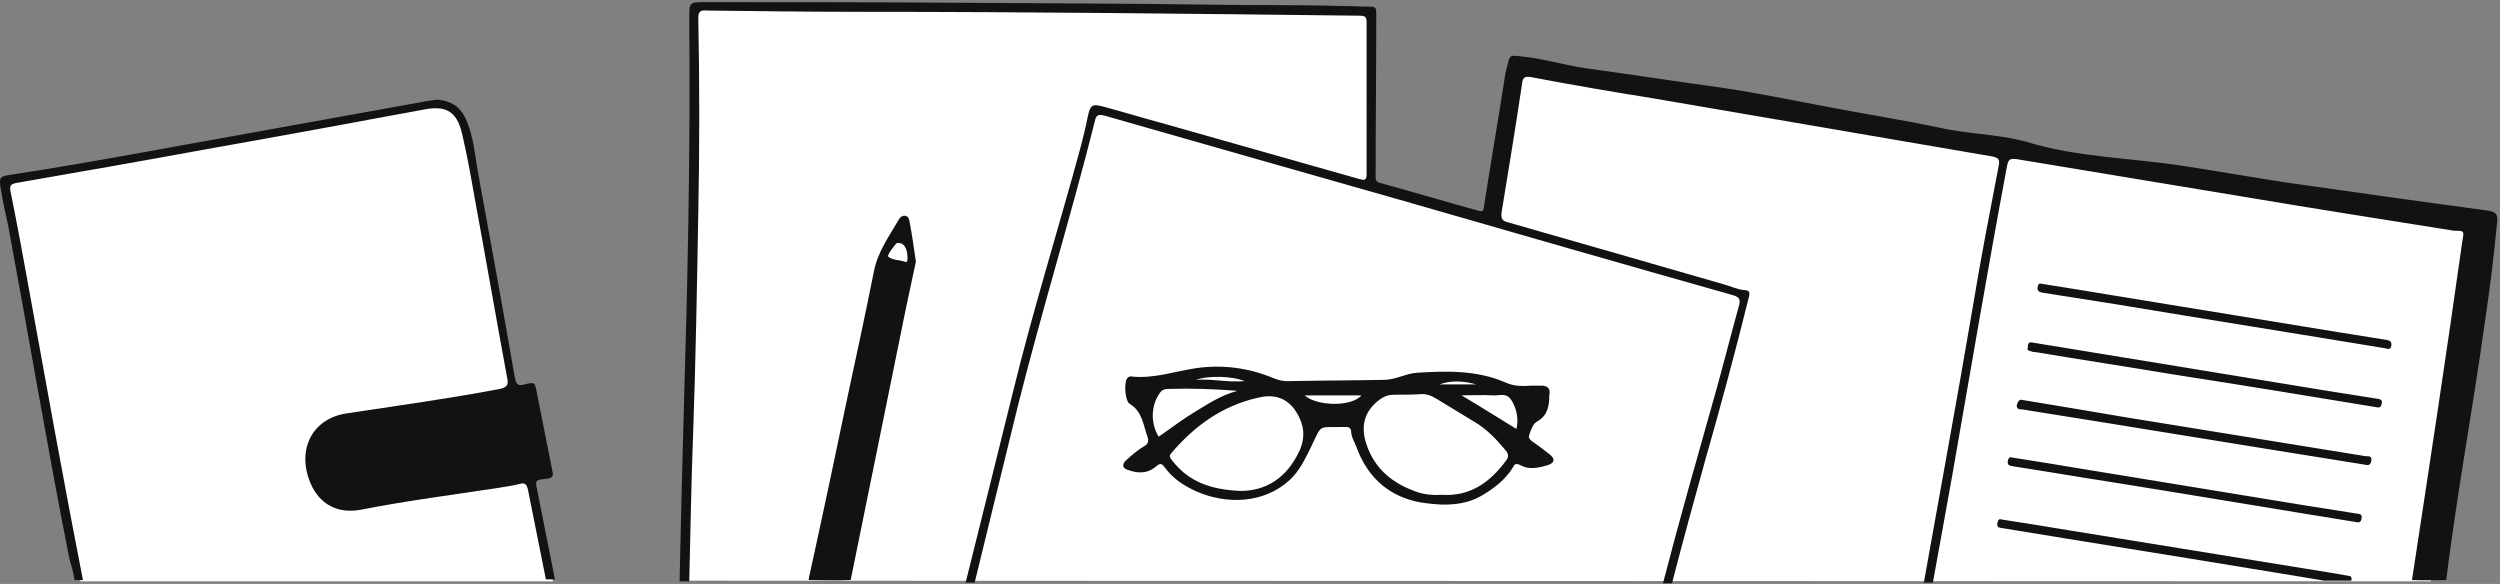
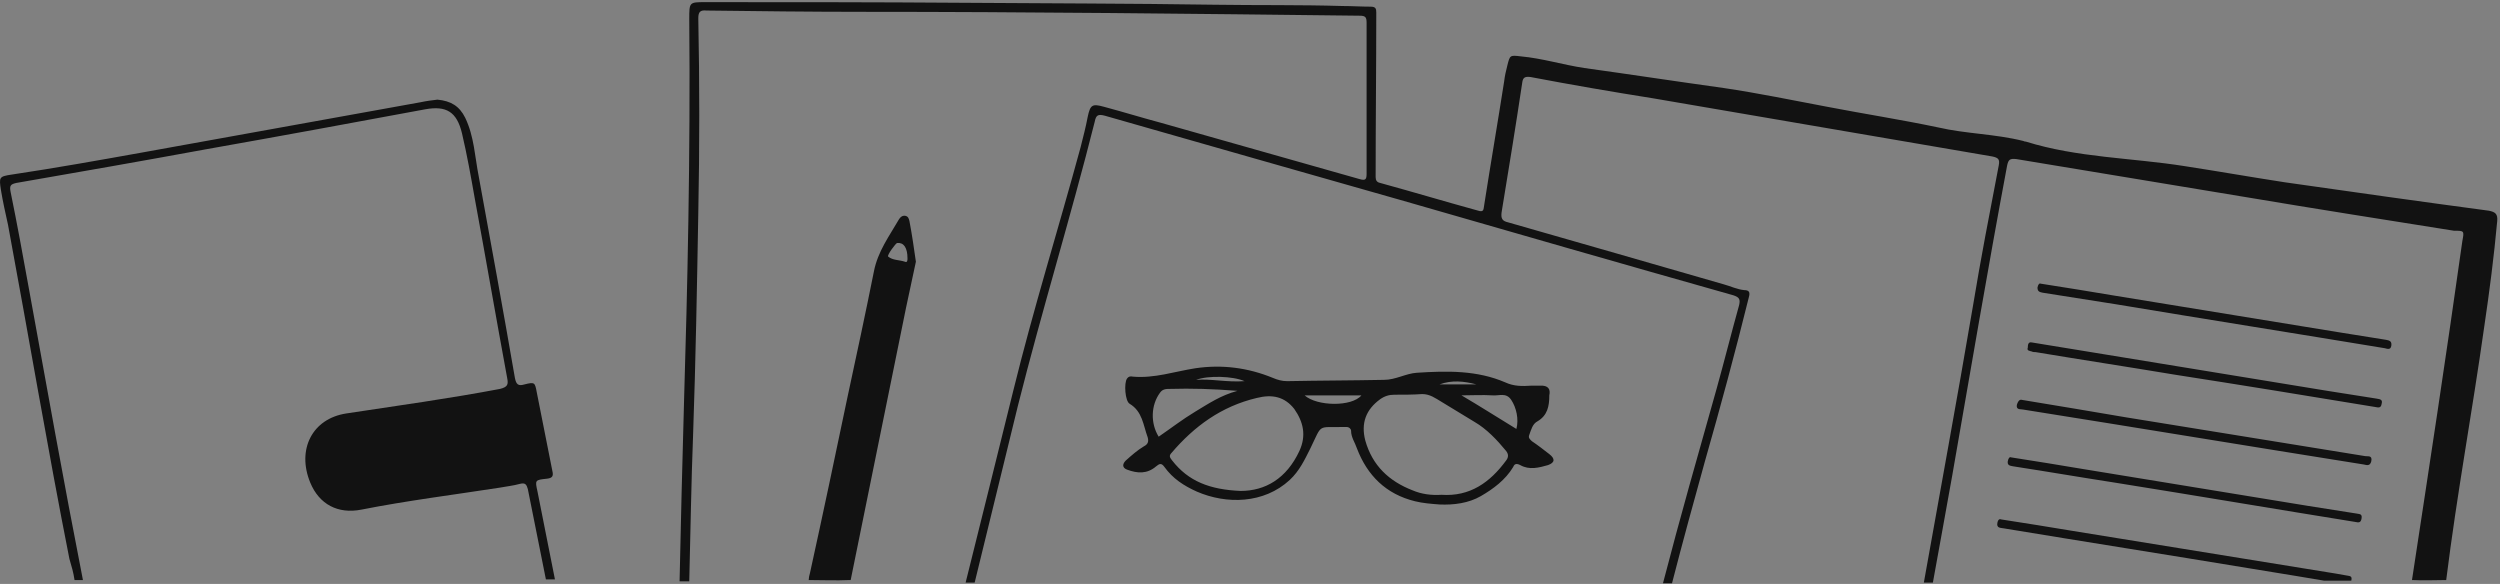
<svg xmlns="http://www.w3.org/2000/svg" height="217" viewBox="0 0 929 217" width="929">
  <rect x="0" y="0" width="929" height="217" fill="#808080" stroke="none" />
  <g fill="none">
-     <path d="m2.508 67.257 26.394-4.319 52.308-9.118 48.708-8.878 27.834-5.759h7.678l4.799 2.879s4.319 8.398 4.319 8.878 10.317 60.466 10.317 60.466 6.719 35.512 6.719 36.471c0 .959 6.478 32.873 6.478 32.873l7.439 35.271h-175.638l-19.195-107.255-7.678-35.991v-5.519zm251.937 148.525.48-21.835 2.16-85.18.959-104.615 2.4-1.92h34.312 101.736l103.415 1.92 9.837.96v63.825l45.829 11.997 8.398-57.106 77.501 12.477 126.69 23.035s153.324 23.754 153.324 24.234-8.158 69.823-8.158 69.823l-10.077 62.625z" fill="#fff" />
    <g fill="#121212">
      <path d="m915.009 89.572c-5.998 42.71-12.237 83.5-18.715 125.97 4.559.24 8.398 0 12.717 0 4.079-32.633 9.597-61.906 14.156-94.297 1.92-12.957 3.599-25.914 4.799-39.111.24-2.639-.72-3.359-3.118-3.839-25.194-3.359-50.628-6.958-75.822-10.558-12.477-1.919-24.714-4.079-37.191-5.999-19.676-3.119-39.83-3.119-59.026-9.118-.24 0-.48 0-.959-.24-10.558-2.639-21.355-2.639-31.673-5.039-13.676-2.879-27.593-5.039-41.269-7.678-12.717-2.399-25.434-5.039-38.391-6.958-17.276-2.399-34.552-5.039-51.829-7.438-7.917-1.2-15.595-3.599-23.514-4.319-4.079-.48-4.079-.48-5.039 3.359-.48 1.92-.959 3.839-1.201 5.999-2.399 15.356-5.039 30.713-7.437 46.069-.24 1.2 0 2.639-2.16 1.919-12.237-3.359-24.233-6.958-36.471-10.318-1.201-.24-1.68-.96-1.68-2.159 0-20.395.24-40.79.24-61.186 0-1.44-.24-2.159-2.159-2.159-3.359 0-6.959-.24-10.318-.24-15.835-.48-31.912-.24-47.748-.48-31.192-.48-62.386-.48-93.578-.72-31.912-.24-63.825-.24-95.497-.24-5.999 0-5.999 0-5.999 6.239.48 50.868-.72 101.736-1.919 141.326-.72 24.714-1.201 46.309-1.68 67.664h3.599c.48-18.475.72-36.472 1.44-54.947.959-27.353 1.439-54.707 1.919-82.061.48-23.994.48-48.228 0-72.223 0-2.399.72-3.119 3.12-2.879 19.195.24 38.631.48 57.826.48 61.666 0 123.331.72 184.757 1.44 2.159 0 2.639.48 2.639 2.639v55.907c0 2.159-.24 2.879-2.639 2.159-24.474-6.958-49.189-13.917-73.663-20.875-7.197-1.919-14.156-4.079-21.355-5.999-4.319-1.2-5.039-.72-5.998 3.839-.72 3.839-1.679 7.438-2.64 11.277-8.158 29.993-17.516 59.986-24.953 90.218-6.239 25.194-11.518 46.549-17.757 71.503h3.359c5.759-23.274 10.318-42.47 16.076-65.744 8.878-35.272 19.676-70.304 28.554-105.576.48-2.399 1.199-2.879 3.839-2.159 36.95 10.558 73.902 21.115 111.093 31.673 40.79 11.757 81.58 23.514 122.371 35.032 2.159.72 2.639 1.44 2.159 3.599-2.88 10.317-5.518 20.875-8.398 31.192-6.959 24.714-13.437 47.269-19.916 72.223h3.359c4.079-15.837 7.918-29.753 12.237-45.35 5.758-20.154 11.278-40.55 16.316-60.945.48-1.68.24-2.639-1.68-2.639-2.639-.24-5.039-1.44-7.677-2.16-26.635-7.678-53.268-15.356-80.141-23.034-2.16-.48-2.64-1.44-2.4-3.599 2.64-16.076 5.278-32.152 7.678-48.228.24-2.16 1.199-2.399 3.12-2.16 15.116 2.879 30.473 5.519 45.59 7.918 41.989 7.198 83.979 14.397 125.969 21.595 2.16.48 2.88.96 2.4 3.359-3.359 17.516-6.719 34.792-9.599 52.308-5.998 35.271-11.996 67.664-18.235 102.696h3.359c2.64-14.156 4.559-25.434 7.199-39.83 6.718-38.391 13.197-76.782 20.394-115.173.481-2.16.961-2.639 3.359-2.399 28.554 4.799 56.867 9.358 85.42 14.157 25.674 4.319 51.588 8.398 77.263 12.477 3.838 0 3.838 0 3.118 3.839zm-887.31 125.97h3.119c-7.198-36.712-13.437-71.743-20.155-108.694-2.159-11.997-4.319-23.754-6.718-35.512-.48-2.399 0-2.879 2.159-3.359 23.514-4.079 46.789-8.158 70.303-12.477 27.114-4.799 54.467-9.838 81.581-14.876 7.917-1.44 11.756.96 13.676 8.878 1.919 8.158 3.359 16.316 4.799 24.474 4.079 22.075 7.918 44.389 11.997 66.464.48 2.4.24 3.359-2.64 4.079-18.955 3.599-38.151 6.239-57.106 9.118-12.717 1.92-18.476 13.438-13.437 25.675 3.359 8.157 10.318 11.756 18.956 10.077 17.036-3.359 34.312-5.518 51.348-8.158 2.64-.48 5.039-.72 7.678-1.439 1.919-.48 2.399.24 2.88 1.919 2.399 11.997 4.319 21.595 6.718 33.592h3.359c-2.4-11.757-4.079-20.875-6.479-32.633-.959-4.319-.959-4.319 3.599-4.799 1.92-.24 2.4-.959 1.92-2.878-1.92-9.599-3.839-19.436-5.759-29.033-.72-3.839-.72-4.079-4.559-3.12-2.399.72-3.12 0-3.599-2.4-4.319-24.954-8.878-49.908-13.437-74.862-1.439-7.198-1.679-14.876-5.039-21.835-2.159-4.319-5.278-6.239-10.317-6.718-1.92.24-4.079.48-6.239.96-34.552 6.238-69.103 12.477-103.655 18.716-16.076 2.879-32.152 5.759-48.228 8.158-4.799.72-4.799.96-4.079 5.759.72 4.319 1.68 8.638 2.639 12.957 7.678 41.271 14.637 82.78 22.795 124.05.96 3.359 1.44 4.799 1.92 7.918z" />
      <path d="m575.727 146.918c0 4.079-.72 7.437-4.319 9.597-1.919.959-2.399 3.12-3.12 5.039-.48 1.199.241 1.679.961 2.4 2.159 1.439 4.319 3.118 6.478 4.799 2.16 1.679 2.16 3.118-.48 4.079-3.359.959-6.959 1.919-10.317 0-1.44-.72-2.16-.48-2.64.72-2.88 4.799-7.439 8.158-11.997 10.797-4.559 2.64-10.077 3.359-15.356 3.12-3.12-.24-6.239-.48-9.119-1.199-10.797-2.64-17.756-9.597-21.595-19.676-.72-2.159-2.159-4.079-2.159-6.478 0-.72-.72-1.44-1.679-1.44-.241 0-.481 0-.961 0-10.077.24-7.918-1.439-12.477 7.918-2.159 4.319-4.079 8.398-7.677 11.757-9.599 8.878-23.515 9.118-34.553 4.319-4.799-2.16-8.878-4.799-11.996-9.118-1.201-1.68-1.92-1.199-3.12-.24-3.359 2.878-6.959 2.639-10.798 1.199-1.919-.72-1.679-2.159-.48-3.359 2.16-1.919 4.319-3.839 6.719-5.278 1.439-.72 1.919-1.679 1.439-3.359-1.679-4.559-1.919-9.597-6.718-12.477-1.68-.959-2.16-7.677-.961-9.358.48-.72 1.201-.959 2.16-.72 7.918.72 15.595-1.92 23.274-3.12 9.838-1.439 19.436-.24 28.793 3.599 1.679.72 3.359 1.199 5.278 1.199 11.997-.24 23.995-.24 35.992-.48 4.319 0 8.158-2.399 12.237-2.639 11.277-.721 22.314-.961 32.871 3.598 3.12 1.44 6.239 1.44 9.599 1.201h3.118c3.359-.24 4.079 1.439 3.599 3.599zm-40.07 36.95c10.557.72 17.995-4.559 23.994-12.717.961-1.199.961-2.399 0-3.599-3.358-4.078-7.197-8.157-11.756-10.797-4.079-2.4-8.158-5.039-12.237-7.439-2.4-1.439-4.319-2.88-7.199-2.88-3.359.241-6.959.241-10.317.241-1.92 0-3.599.48-5.28 1.679-5.278 3.839-7.197 8.878-5.518 15.357 2.64 9.358 8.878 15.116 17.516 18.475 3.359 1.439 6.959 1.919 10.798 1.679zm-74.623-1.439c9.118 0 17.036-4.559 21.835-14.877 2.64-5.758 1.44-10.797-1.919-15.595-3.599-4.559-8.158-5.52-13.916-4.079-13.197 3.12-23.275 10.557-31.673 20.395-1.199 1.199-.48 1.919.24 2.878 5.999 7.678 13.918 10.798 25.434 11.278zm-1.199-37.191c-9.118-.72-17.036-.959-25.194-.72-1.199 0-2.64 0-3.599 1.439-3.359 4.559-3.599 11.278-.48 16.316 4.559-3.12 8.878-6.478 13.676-9.358s9.358-5.998 15.597-7.678zm103.655 14.157c.961-3.599 0-7.918-1.919-10.798-1.92-2.88-4.559-1.439-6.959-1.679-3.839-.24-7.678 0-11.516 0 6.958 4.079 13.676 8.398 20.394 12.477zm-57.586-12.477c-7.199 0-14.157 0-21.115 0 4.559 4.079 17.516 4.319 21.115 0zm-43.429-5.28c-4.319-1.919-13.678-2.159-17.997-.48 5.52-.48 11.278.959 17.997.48zm72.463 1.201h13.676c-4.559-1.201-9.118-1.68-13.676 0zm-196.992-60.706c-.24-.96-.48-1.68-1.439-1.919-1.199-.24-1.919.48-2.399 1.2-3.599 6.238-7.918 11.997-9.359 19.435-3.118 15.596-6.478 31.192-9.837 46.789-4.559 21.835-9.118 43.429-13.916 65.264-.48 1.68-.24.959-.48 2.64 5.278 0 10.077.24 15.116 0h.48c6.959-34.312 13.678-67.184 20.635-101.496 1.199-5.519 2.4-11.277 3.599-16.796-.72-5.039-1.439-10.078-2.4-15.116zm-1.679 15.116c-2.159-.72-4.559-.48-6.238-1.92-.48-.48 2.878-5.039 3.358-5.039 2.4-.24 3.839 1.68 3.839 5.759 0 .48 0 1.68-.959 1.2zm418.704 29.993c8.878 1.439 17.756 2.88 26.393 4.319 27.834 4.559 55.667 9.118 83.501 13.676 5.998.961 11.996 1.92 18.235 2.88 1.199.24 2.399.24 1.919 1.919-.24 1.68-1.199 1.44-2.399 1.201-24.714-4.079-49.669-8.158-74.383-11.997-17.276-2.88-34.552-5.518-51.827-8.398-.48 0-.959 0-1.439-.24-.72-.24-1.92-.24-1.44-1.439 0-1.201.241-2.16 1.44-1.92zm-7.681 42.71c9.358 1.44 17.995 2.88 26.633 4.319 27.834 4.559 55.667 9.119 83.501 13.678 5.998.959 12.237 1.919 18.235 2.878.961.24 2.16 0 1.92 1.68-.24 1.919-1.201 1.679-2.4 1.439-29.753-4.799-59.506-9.837-89.499-14.636-12.477-1.92-24.954-4.079-37.431-5.999-1.199-.24-2.399-.24-2.159-1.919.24-1.201.72-1.68 1.199-1.44zm-3.837 23.035c9.358 1.439 18.235 2.878 26.873 4.319 32.633 5.278 65.025 10.557 97.657 15.835 1.44.24 2.64.48 4.079.72.961.24 2.16 0 1.68 1.92-6.239 0-10.078 0-10.078 0s-18.475-3.12-27.593-4.559c-30.473-5.039-60.946-9.838-91.419-14.877-1.199-.24-2.878 0-2.399-2.159.24-1.199.959-1.44 1.199-1.199zm14.875-87.58c9.359 1.44 17.997 2.879 26.635 4.319 27.833 4.559 55.907 9.118 83.739 13.677 5.999.959 11.997 1.919 17.997 2.88 1.199.24 2.159.48 1.919 2.159-.24 1.68-1.439 1.199-2.4.959-33.351-5.518-66.703-10.797-99.816-16.316-9.118-1.44-18.235-2.879-27.354-4.319-1.199-.24-1.919-.48-1.919-1.92.24-1.2.72-1.68 1.199-1.44zm-6.961 43.19c13.197 2.16 25.914 4.319 38.631 6.479 29.513 4.799 59.266 9.597 88.779 14.396.959.24 2.88-.48 2.4 1.92-.48 1.919-1.68 1.439-2.88 1.199-42.23-6.719-84.22-13.676-126.45-20.395-.959-.24-2.639.24-2.399-1.679.48-1.68 1.199-2.16 1.919-1.92z" />
    </g>
  </g>
</svg>